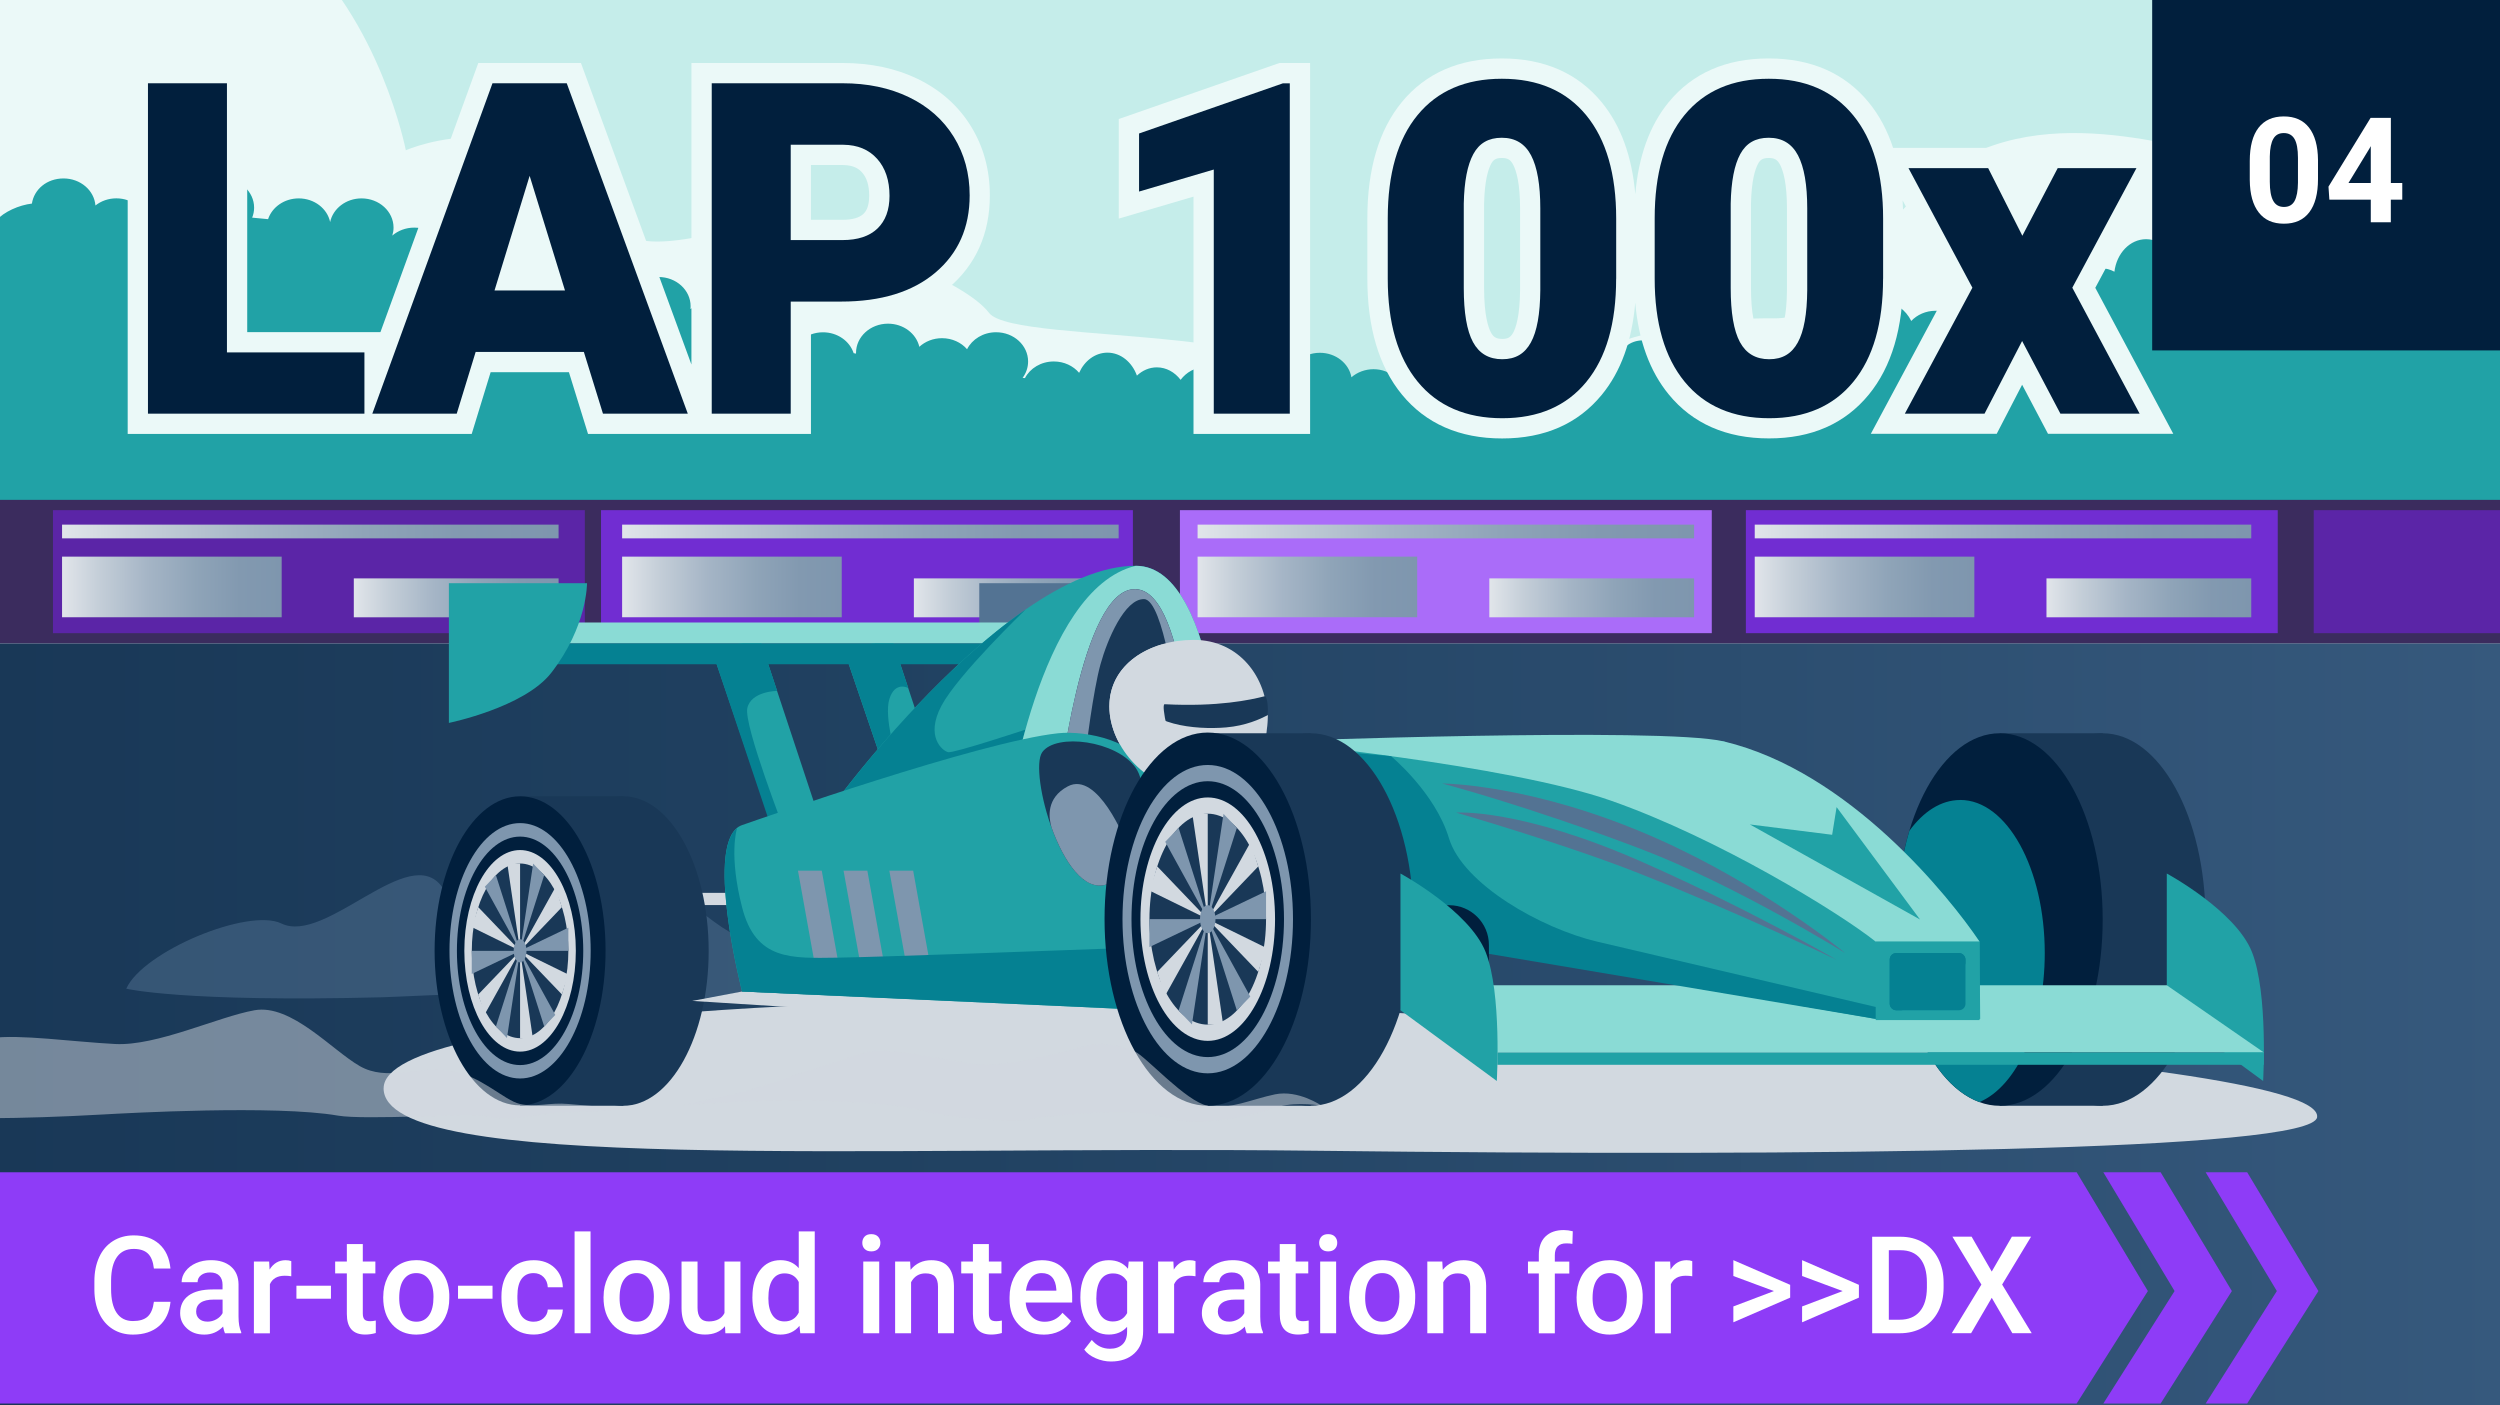
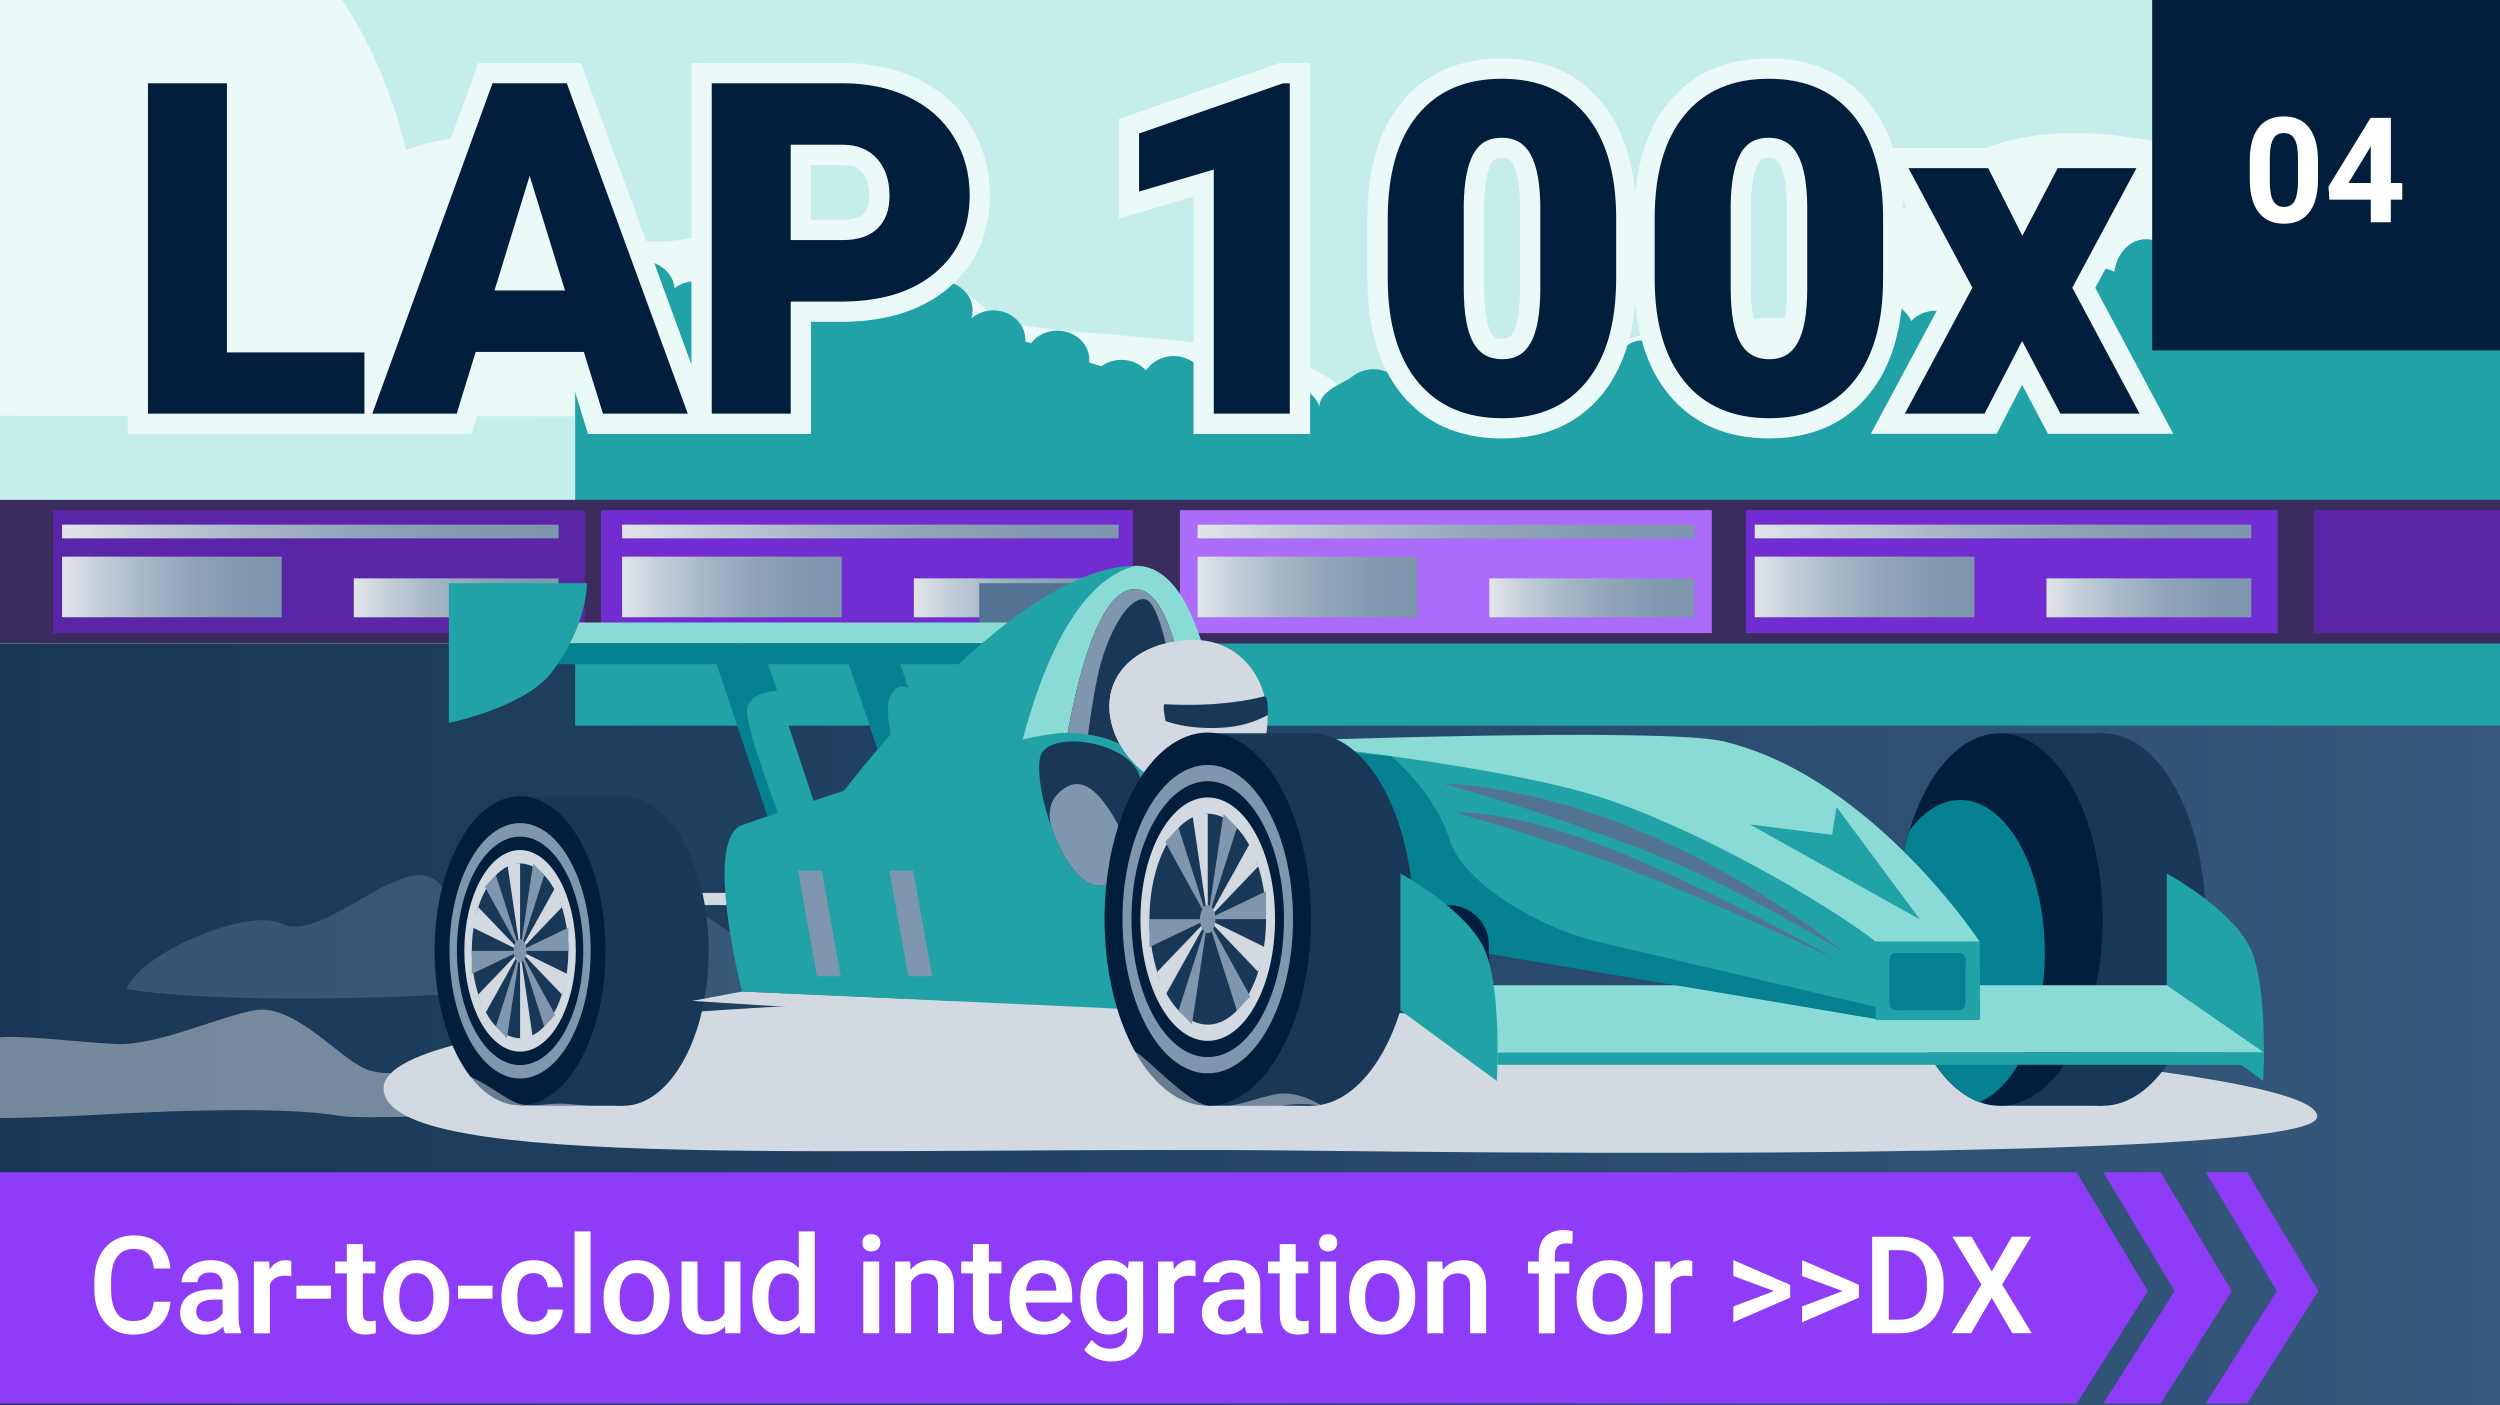
<svg xmlns="http://www.w3.org/2000/svg" xmlns:xlink="http://www.w3.org/1999/xlink" viewBox="0 0 539 303">
  <defs>
    <style>.cls-1{fill:url(#linear-gradient-8);}.cls-1,.cls-2,.cls-3,.cls-4,.cls-5,.cls-6,.cls-7,.cls-8,.cls-9,.cls-10{mix-blend-mode:soft-light;}.cls-11,.cls-3{fill:#ebf9f8;}.cls-12,.cls-13,.cls-14,.cls-15,.cls-16,.cls-17{mix-blend-mode:multiply;}.cls-12,.cls-18,.cls-19{fill:#d2d9e0;}.cls-2{fill:url(#linear-gradient-3);}.cls-13,.cls-20,.cls-21{fill:#537393;}.cls-22{fill:#fff;}.cls-23{fill:#3b2c5e;}.cls-24{fill:#134158;}.cls-4{fill:url(#linear-gradient-9);}.cls-5{fill:url(#linear-gradient-2);}.cls-6{fill:url(#linear-gradient-4);}.cls-7{fill:url(#linear-gradient-13);}.cls-18,.cls-21{opacity:.5;}.cls-25{fill:#011f3d;}.cls-8{fill:url(#linear-gradient-10);}.cls-26{isolation:isolate;}.cls-27{fill:#5b25a7;}.cls-28{fill:#21a2a6;}.cls-29{fill:#aa6cf9;}.cls-9{fill:url(#linear-gradient-12);}.cls-14{fill:url(#linear-gradient-5);}.cls-30{fill:#011f3d;}.cls-31{fill:#193857;}.cls-32{fill:#c5edea;}.cls-15,.cls-33{fill:#7e96ae;}.cls-34{fill:url(#linear-gradient);}.cls-35{fill:#8e3cf7;}.cls-10{fill:url(#linear-gradient-11);}.cls-36{fill:#058192;}.cls-37{fill:#8adbd5;}.cls-16{fill:url(#linear-gradient-6);}.cls-38{fill:#712dd2;}.cls-17{fill:url(#linear-gradient-7);}</style>
    <linearGradient id="linear-gradient" x1="-1.89" y1="236.75" x2="540.78" y2="236.75" gradientUnits="userSpaceOnUse">
      <stop offset="0" stop-color="#193857" />
      <stop offset=".39" stop-color="#214262" />
      <stop offset="1" stop-color="#36597d" />
    </linearGradient>
    <linearGradient id="linear-gradient-2" x1="378.32" y1="114.59" x2="485.37" y2="114.59" gradientUnits="userSpaceOnUse">
      <stop offset="0" stop-color="#e1e5ea" />
      <stop offset=".17" stop-color="#c4ced8" />
      <stop offset=".39" stop-color="#a5b5c6" />
      <stop offset=".61" stop-color="#8fa4b8" />
      <stop offset=".81" stop-color="#8299b0" />
      <stop offset="1" stop-color="#7e96ae" />
    </linearGradient>
    <linearGradient id="linear-gradient-3" y1="126.55" x2="425.67" y2="126.55" xlink:href="#linear-gradient-2" />
    <linearGradient id="linear-gradient-4" x1="441.22" y1="128.89" y2="128.89" xlink:href="#linear-gradient-2" />
    <linearGradient id="linear-gradient-5" x1="258.2" x2="365.26" xlink:href="#linear-gradient-2" />
    <linearGradient id="linear-gradient-6" x1="258.2" y1="126.55" x2="305.55" y2="126.55" xlink:href="#linear-gradient-2" />
    <linearGradient id="linear-gradient-7" x1="321.1" y1="128.89" x2="365.26" y2="128.89" xlink:href="#linear-gradient-2" />
    <linearGradient id="linear-gradient-8" x1="134.13" x2="241.19" xlink:href="#linear-gradient-2" />
    <linearGradient id="linear-gradient-9" x1="134.13" y1="126.55" x2="181.48" y2="126.55" xlink:href="#linear-gradient-2" />
    <linearGradient id="linear-gradient-10" x1="197.03" y1="128.89" x2="241.19" y2="128.89" xlink:href="#linear-gradient-2" />
    <linearGradient id="linear-gradient-11" x1="13.38" x2="120.44" xlink:href="#linear-gradient-2" />
    <linearGradient id="linear-gradient-12" x1="13.38" y1="126.55" x2="60.73" y2="126.55" xlink:href="#linear-gradient-2" />
    <linearGradient id="linear-gradient-13" x1="76.28" y1="128.89" x2="120.44" y2="128.89" xlink:href="#linear-gradient-2" />
  </defs>
  <g class="cls-26">
    <g id="_1920x1080_Image">
      <rect class="cls-32" x="-.81" y="-12.27" width="540.4" height="354.56" />
      <rect class="cls-24" x="-.81" y="282.09" width="540.4" height="60.2" />
      <polygon class="cls-34" points="-.81 138.73 -.81 309.45 539.59 334.76 539.59 138.73 -.81 138.73" />
      <path class="cls-3" d="M510.49,15.81c-13.8,0-24.67,16.95-32.65,16.95s-42.06-13.27-63.42,8.09c-15.56,15.56-20.1,27.96-32.06,27.79-20.77-.31-51.33,7.06-56.68,22.57h213.91V27.91c-4.02-2.94-17.52-12.11-29.1-12.11Z" />
      <path class="cls-3" d="M213.23,67.45c-5.64-7.39-30.1-15.6-39.17-19.12-9.08-3.52-35.46,9.99-41.23,0-16.55-28.68-45.33-15.93-45.33-15.93,0,0-5.49-28.13-24.55-44.67H-.81v101.92l293.1.28c-1.42-21.28-73.42-15.09-79.06-22.48Z" />
-       <path class="cls-28" d="M533.97,54.19c-2.05,0-3.89,1.06-5.15,2.73-.96-3.12-3.5-5.35-6.48-5.35s-5.53,2.24-6.49,5.38c-1.26-1.69-3.11-2.76-5.17-2.76-1.69,0-3.24.72-4.44,1.91,0-.13.02-.26.02-.39,0-4.49-3.09-8.13-6.9-8.13-2.86,0-5.31,2.05-6.36,4.97-1.71-2.74-4.62-4.39-7.45-3.92-3.21.52-5.27,3.6-5.11,7.25-1.16-1.05-2.62-1.69-4.2-1.69-3.2,0-5.88,2.56-6.66,6.03,0-.17.02-.35.02-.52,0-4.49-3.09-8.13-6.9-8.13-3.49,0-6.36,3.05-6.83,7.01-.88-.47-1.85-.75-2.88-.75-3.81,0-6.9,3.64-6.9,8.13,0,.03,0,.06,0,.1-.87-2.57-3.49-4.44-6.6-4.44-3.81,0-6.9,2.82-6.9,6.3,0,2.08,1.11,3.92,2.82,5.07-.29.09-.58.18-.87.27-1.23-1.02-2.85-1.65-4.65-1.65-2.46,0-4.61,1.18-5.83,2.95.09-.41.14-.83.14-1.26,0-3.48-3.09-6.3-6.9-6.3-2.09,0-3.97.86-5.23,2.2-1.2-2.41-3.41-4.03-5.95-4.03-3.81,0-6.9,3.64-6.9,8.13,0,.21.01.41.03.61-1.27-1.4-3.18-2.29-5.32-2.29-3.81,0-6.9,2.82-6.9,6.3,0,.24.02.47.05.7-.05,0-.09,0-.14,0-.51-3.01-3.36-5.32-6.81-5.32-3.81,0-6.9,2.82-6.9,6.3,0,.06,0,.12,0,.17-.16.02-.32.03-.49.05.5-1.13.79-2.4.79-3.76,0-4.49-3.09-8.13-6.9-8.13s-6.9,3.64-6.9,8.13c0,.02,0,.04,0,.06-1.73-1.96-4.15-3.05-6.51-2.66-1.37.22-2.53.92-3.4,1.92-1.26-1.27-3.08-2.07-5.11-2.07-3.81,0-6.9,2.82-6.9,6.3,0,1.6.66,3.06,1.74,4.17-.07.01-.15.02-.22.03-1.51.21-3.18.32-4.96.35-.26-3.26-3.24-5.83-6.87-5.83-1.56,0-3,.48-4.16,1.28,0-3.48-3.09-6.3-6.9-6.3-3.55,0-6.47,2.45-6.85,5.59-.87-.37-1.84-.58-2.87-.58-2.48,0-4.65,1.2-5.87,3-1.23-1.06-2.89-1.72-4.72-1.72s-3.52.67-4.76,1.74c-.53-2.99-3.37-5.28-6.8-5.28-3.78,0-6.85,2.78-6.9,6.22-.72-3.58-3.45-6.25-6.71-6.25-3.01,0-5.57,2.28-6.51,5.45-1.24-1.41-2.93-2.28-4.79-2.28-2.03,0-3.86,1.04-5.12,2.69-1.26-1.65-3.09-2.69-5.12-2.69-1.63,0-3.12.67-4.3,1.78-1.05-2.91-3.5-4.95-6.35-4.95-2.65,0-4.95,1.76-6.11,4.35-1.26-1.49-3.23-2.45-5.46-2.45-2.75,0-5.12,1.47-6.22,3.59-.16-.02-.33-.04-.5-.06.75-1.01,1.18-2.22,1.18-3.53,0-3.48-3.09-6.3-6.9-6.3-2.78,0-5.16,1.5-6.26,3.66-1.26-1.45-3.21-2.38-5.4-2.38-1.91,0-3.64.71-4.89,1.86-.66-2.85-3.43-4.99-6.75-4.99-3.81,0-6.9,2.82-6.9,6.3,0,.05,0,.11,0,.16-.17-.03-.34-.07-.51-.1-.85-2.6-3.48-4.5-6.61-4.5-1.81,0-3.45.64-4.68,1.68-.14-.05-.28-.1-.43-.14.69-.98,1.09-2.14,1.09-3.39,0-3.48-3.09-6.3-6.9-6.3s-6.9,2.82-6.9,6.3c0,0,0,.01,0,.02-.86-2.58-3.49-4.46-6.6-4.46-1.56,0-3,.48-4.15,1.28.02-.2.03-.41.03-.61,0-3.48-3.09-6.3-6.9-6.3-3.6,0-6.55,2.51-6.87,5.72-.01,0-.03,0-.04,0,0-.08.01-.15.01-.22,0-3.48-3.09-6.3-6.9-6.3-2.54,0-4.75,1.25-5.95,3.11-1.27-1.41-3.18-2.3-5.33-2.3-1.63,0-3.13.52-4.31,1.38-.85-.25-1.73-.52-2.63-.8.02-.19.03-.39.03-.58,0-3.48-3.09-6.3-6.9-6.3-2.36,0-4.43,1.08-5.68,2.72-.41-.14-.82-.27-1.24-.41,0-.12.02-.24.02-.37,0-3.48-3.09-6.3-6.9-6.3-1.83,0-3.5.66-4.73,1.72.17-.55.27-1.12.27-1.72,0-3.48-3.09-6.3-6.9-6.3-3.36,0-6.16,2.2-6.77,5.1-.61-2.91-3.41-5.1-6.77-5.1-3.12,0-5.75,1.89-6.61,4.48-1.13-.12-2.27-.23-3.43-.33.27-.67.42-1.39.42-2.15,0-3.48-3.09-6.3-6.9-6.3-2.94,0-5.44,1.68-6.44,4.04-1.26-1.44-3.2-2.36-5.38-2.36-2.98,0-5.51,1.73-6.48,4.14-1.21-.95-2.78-1.53-4.5-1.53s-3.3.58-4.51,1.54c-.26-3.26-3.24-5.83-6.87-5.83s-6.36,2.36-6.83,5.42c-2.71.31-6.05,1.74-7.73,3.7v91.02h540.4V57.7c-1.22-2.12-3.26-3.51-5.62-3.51ZM412.03,77.46s.03-.06.05-.09c.03.03.06.06.09.09-.04,0-.09,0-.13,0ZM446.18,69.52c.12-.4.19-.82.22-1.25.09.37.21.72.34,1.06-.19.06-.37.12-.56.19ZM469.37,61.87s-.01,0-.02,0c0-.03.01-.06.02-.09,0,.03,0,.05,0,.08Z" />
+       <path class="cls-28" d="M533.97,54.19c-2.05,0-3.89,1.06-5.15,2.73-.96-3.12-3.5-5.35-6.48-5.35s-5.53,2.24-6.49,5.38c-1.26-1.69-3.11-2.76-5.17-2.76-1.69,0-3.24.72-4.44,1.91,0-.13.02-.26.02-.39,0-4.49-3.09-8.13-6.9-8.13-2.86,0-5.31,2.05-6.36,4.97-1.71-2.74-4.62-4.39-7.45-3.92-3.21.52-5.27,3.6-5.11,7.25-1.16-1.05-2.62-1.69-4.2-1.69-3.2,0-5.88,2.56-6.66,6.03,0-.17.02-.35.02-.52,0-4.49-3.09-8.13-6.9-8.13-3.49,0-6.36,3.05-6.83,7.01-.88-.47-1.85-.75-2.88-.75-3.81,0-6.9,3.64-6.9,8.13,0,.03,0,.06,0,.1-.87-2.57-3.49-4.44-6.6-4.44-3.81,0-6.9,2.82-6.9,6.3,0,2.08,1.11,3.92,2.82,5.07-.29.09-.58.18-.87.27-1.23-1.02-2.85-1.65-4.65-1.65-2.46,0-4.61,1.18-5.83,2.95.09-.41.14-.83.14-1.26,0-3.48-3.09-6.3-6.9-6.3-2.09,0-3.97.86-5.23,2.2-1.2-2.41-3.41-4.03-5.95-4.03-3.81,0-6.9,3.64-6.9,8.13,0,.21.01.41.03.61-1.27-1.4-3.18-2.29-5.32-2.29-3.81,0-6.9,2.82-6.9,6.3,0,.24.02.47.05.7-.05,0-.09,0-.14,0-.51-3.01-3.36-5.32-6.81-5.32-3.81,0-6.9,2.82-6.9,6.3,0,.06,0,.12,0,.17-.16.02-.32.03-.49.05.5-1.13.79-2.4.79-3.76,0-4.49-3.09-8.13-6.9-8.13s-6.9,3.64-6.9,8.13c0,.02,0,.04,0,.06-1.73-1.96-4.15-3.05-6.51-2.66-1.37.22-2.53.92-3.4,1.92-1.26-1.27-3.08-2.07-5.11-2.07-3.81,0-6.9,2.82-6.9,6.3,0,1.6.66,3.06,1.74,4.17-.07.01-.15.02-.22.03-1.51.21-3.18.32-4.96.35-.26-3.26-3.24-5.83-6.87-5.83-1.56,0-3,.48-4.16,1.28,0-3.48-3.09-6.3-6.9-6.3-3.55,0-6.47,2.45-6.85,5.59-.87-.37-1.84-.58-2.87-.58-2.48,0-4.65,1.2-5.87,3-1.23-1.06-2.89-1.72-4.72-1.72s-3.52.67-4.76,1.74s-6.9,2.82-6.9,6.3c0,0,0,.01,0,.02-.86-2.58-3.49-4.46-6.6-4.46-1.56,0-3,.48-4.15,1.28.02-.2.03-.41.03-.61,0-3.48-3.09-6.3-6.9-6.3-3.6,0-6.55,2.51-6.87,5.72-.01,0-.03,0-.04,0,0-.08.01-.15.01-.22,0-3.48-3.09-6.3-6.9-6.3-2.54,0-4.75,1.25-5.95,3.11-1.27-1.41-3.18-2.3-5.33-2.3-1.63,0-3.13.52-4.31,1.38-.85-.25-1.73-.52-2.63-.8.02-.19.03-.39.03-.58,0-3.48-3.09-6.3-6.9-6.3-2.36,0-4.43,1.08-5.68,2.72-.41-.14-.82-.27-1.24-.41,0-.12.02-.24.02-.37,0-3.48-3.09-6.3-6.9-6.3-1.83,0-3.5.66-4.73,1.72.17-.55.27-1.12.27-1.72,0-3.48-3.09-6.3-6.9-6.3-3.36,0-6.16,2.2-6.77,5.1-.61-2.91-3.41-5.1-6.77-5.1-3.12,0-5.75,1.89-6.61,4.48-1.13-.12-2.27-.23-3.43-.33.27-.67.42-1.39.42-2.15,0-3.48-3.09-6.3-6.9-6.3-2.94,0-5.44,1.68-6.44,4.04-1.26-1.44-3.2-2.36-5.38-2.36-2.98,0-5.51,1.73-6.48,4.14-1.21-.95-2.78-1.53-4.5-1.53s-3.3.58-4.51,1.54c-.26-3.26-3.24-5.83-6.87-5.83s-6.36,2.36-6.83,5.42c-2.71.31-6.05,1.74-7.73,3.7v91.02h540.4V57.7c-1.22-2.12-3.26-3.51-5.62-3.51ZM412.03,77.46s.03-.06.05-.09c.03.03.06.06.09.09-.04,0-.09,0-.13,0ZM446.18,69.52c.12-.4.19-.82.22-1.25.09.37.21.72.34,1.06-.19.06-.37.12-.56.19ZM469.37,61.87s-.01,0-.02,0c0-.03.01-.06.02-.09,0,.03,0,.05,0,.08Z" />
      <rect class="cls-23" x="-.81" y="107.77" width="540.4" height="30.96" />
      <rect class="cls-38" x="376.41" y="109.99" width="114.67" height="26.52" />
      <rect class="cls-38" x="129.58" y="109.99" width="114.67" height="26.52" />
      <rect class="cls-27" x="11.42" y="109.99" width="114.67" height="26.52" />
      <rect class="cls-27" x="498.84" y="109.99" width="40.75" height="26.52" />
      <rect class="cls-29" x="254.39" y="109.99" width="114.67" height="26.52" />
      <rect class="cls-5" x="378.32" y="113.11" width="107.05" height="2.96" />
      <rect class="cls-2" x="378.32" y="120.01" width="47.35" height="13.07" />
      <rect class="cls-6" x="441.22" y="124.7" width="44.15" height="8.39" />
      <rect class="cls-14" x="258.2" y="113.11" width="107.05" height="2.96" />
      <rect class="cls-16" x="258.2" y="120.01" width="47.35" height="13.07" />
      <rect class="cls-17" x="321.1" y="124.7" width="44.15" height="8.39" />
      <rect class="cls-1" x="134.13" y="113.11" width="107.05" height="2.96" />
      <rect class="cls-4" x="134.13" y="120.01" width="47.35" height="13.07" />
      <rect class="cls-8" x="197.03" y="124.7" width="44.15" height="8.39" />
      <rect class="cls-10" x="13.38" y="113.11" width="107.05" height="2.96" />
      <rect class="cls-9" x="13.38" y="120.01" width="47.35" height="13.07" />
      <rect class="cls-7" x="76.28" y="124.7" width="44.15" height="8.39" />
      <path class="cls-12" d="M82.7,234.62c0,18.51,103.67,12.31,200.89,13.48,109.67,1.31,215.07.08,215.98-7.24,1.71-13.81-197.65-22.64-247.27-24.7-49.62-2.06-169.58,1.43-169.59,18.47Z" />
      <path class="cls-21" d="M235.76,213.43s-12.28-.96-17.71-1.47c-5.43-.51-9.39,1.04-14.06,0-4.67-1.04-11.36-8.34-20.54-9.74-9.18-1.4-18.18,3.28-26.21-1.32s-19.94-18.18-30.65-16.26c-10.7,1.91-24.24,16.55-31.26,6.63-7.03-9.94-25.11,12.48-34.65,7.84-7.08-3.45-29.81,5.96-33.46,14.05,0,0,12.14,2.96,55.22,1.85,6.71-.17,50.26-2.82,68.48.34,7.7,1.34,39.34-.69,42.79.1,8.4,1.91,16.74-.87,20.53-.87s21.5-1.14,21.5-1.14Z" />
      <rect class="cls-31" x="431.16" y="158.09" width="22.18" height="80.31" />
      <ellipse class="cls-31" cx="453.33" cy="198.25" rx="22.18" ry="40.16" />
      <ellipse class="cls-25" cx="431.16" cy="198.25" rx="22.18" ry="40.16" />
      <path class="cls-28" d="M467.16,188.32v29.49l20.77,15.25s1.11-18.91-2.41-27.81c-3.52-8.9-18.36-16.92-18.36-16.92Z" />
      <path class="cls-36" d="M422.62,172.48c-4.12,0-7.91,2.47-10.96,6.64-1.7,5.69-2.67,12.2-2.67,19.13,0,19.44,7.63,35.66,17.77,39.36,8.07-3.39,14.09-16.48,14.09-32.14,0-18.22-8.16-33-18.22-33Z" />
      <polygon class="cls-28" points="153.39 139.9 172.88 197.07 181.27 190.4 163.89 137.96 153.39 139.9" />
      <path class="cls-36" d="M167.54,148.96s-5.63.05-6.42,3.73c-.79,3.68,8.16,26.72,8.16,26.72l-1.94,2.18-13.94-41.69,10.5-1.94,3.65,11Z" />
      <polygon class="cls-28" points="181.87 139.9 201.36 197.07 209.75 190.4 192.37 137.96 181.87 139.9" />
      <path class="cls-36" d="M181.87,139.9l8.54,25.03,2.96-1.06s-2.85-9.22-1.62-13.16c1.23-3.95,4.07-2.37,4.07-2.37l-3.44-10.38-10.5,1.94Z" />
      <path class="cls-20" d="M233.19,145.07c-5.81,7.47-22.06,10.79-22.06,10.79v-30.12h29.78s.1,9.28-7.72,19.33Z" />
      <rect class="cls-37" x="96.94" y="134.21" width="134.41" height="4.5" />
      <rect class="cls-36" x="96.94" y="138.71" width="134.41" height="4.5" />
      <path class="cls-28" d="M118.84,145.07c-5.81,7.47-22.06,10.79-22.06,10.79v-30.12h29.78s.1,9.28-7.72,19.33Z" />
      <path class="cls-28" d="M172.88,184.11c-1.05-1.8,42.62-62.13,71.99-62.13,18.51,0,19.48,53.26,19.48,53.26l-3.96,15.43-87.51-6.57Z" />
-       <path class="cls-36" d="M221.07,131.45c-17.61,12.2-35.09,33.21-43.32,44.67.19,1.42.32,2.34.35,2.4.13.29,41.2-14.9,41.2-14.9l1.77-6.31s-15.46,5.12-16.65,4.86c-1.18-.26-5-3.29-1.45-10,3.55-6.71,18.09-20.7,18.1-20.71Z" />
      <path class="cls-37" d="M217.07,175.94s30.52-.29,47.17-.24l.12-.45s-.97-53.26-19.48-53.26c-21.13,5.03-27.8,53.96-27.8,53.96Z" />
      <path class="cls-31" d="M257.39,171.67h-29.25s4.82-45.16,16.73-44.65c11.58.49,12.52,44.65,12.52,44.65Z" />
      <path class="cls-15" d="M244.87,127.02c-8.22-.35-13.06,21.05-15.28,34.35l4.52.47s1.56-12.87,3.16-18.63c1.45-5.25,5.21-14.17,9.41-14.04,4.2.13,7.08,23.17,7.08,23.17,0,0,.4-.13,2.01-.73-1.6-11.74-4.75-24.32-10.9-24.58Z" />
      <path class="cls-37" d="M301.94,212.43h165.23l20.92,14.48h-170.87l-15.28-14.48Z" />
      <rect class="cls-19" x="147.11" y="192.5" width="25.77" height="2.63" />
      <ellipse class="cls-31" cx="134.36" cy="205.04" rx="18.43" ry="33.37" />
      <path class="cls-19" d="M273.25,154.98c0,8.96-6.13,15.44-15.86,15.44s-18.21-9.17-18.21-18.13,8.47-14.33,18.21-14.33,15.86,8.06,15.86,17.02Z" />
      <rect class="cls-31" x="112.13" y="171.67" width="22.24" height="66.73" />
      <polygon class="cls-19" points="149.23 215.8 244.87 221.84 244.87 217.46 159.99 213.77 149.23 215.8" />
      <path class="cls-28" d="M159.99,213.77s-8.48-32.94,0-35.88c3.36-1.16,51.22-17.99,68.14-19.8,6.21-.66,17.22,1.8,18.94,8.04,2.43,8.85-2.2,27.69-2.2,27.69l-3.96,23.64-80.92-3.69Z" />
      <path class="cls-31" d="M244.87,165.56c-4.16-5.89-17.16-7.58-20.16-3.39-3,4.2,4.45,31.64,13.89,28.51,5.11-1.7,10.45-19.18,6.26-25.12Z" />
      <path class="cls-28" d="M273.25,159.85h98.41s35.41,13.89,55.13,43.17l.14,16.66h-22.53l-121.83-21.42-9.32-38.4Z" />
      <path class="cls-37" d="M273.25,159.85s51.74,4.95,74.04,12.76c23.18,8.12,49.32,24.2,57.11,30.41h22.39c-6.41-9.53-28.02-36.7-55.13-43.17-13.33-3.18-98.41,0-98.41,0Z" />
      <rect class="cls-28" x="404.4" y="203.02" width="22.39" height="16.91" />
      <polygon class="cls-15" points="181.27 210.48 176.14 210.48 172.04 187.72 177.17 187.72 181.27 210.48" />
-       <polygon class="cls-15" points="191.1 210.48 185.97 210.48 181.87 187.72 187 187.72 191.1 210.48" />
      <polygon class="cls-15" points="200.98 210.48 195.84 210.48 191.74 187.72 196.88 187.72 200.98 210.48" />
      <ellipse class="cls-25" cx="112.13" cy="205" rx="18.43" ry="33.32" />
      <path class="cls-33" d="M112.13,232.52c-8.39,0-15.22-12.35-15.22-27.53s6.83-27.53,15.22-27.53,15.22,12.35,15.22,27.53-6.83,27.53-15.22,27.53Z" />
      <path class="cls-25" d="M112.13,229.63c-7.51,0-13.62-11.05-13.62-24.63s6.11-24.63,13.62-24.63,13.62,11.05,13.62,24.63-6.11,24.63-13.62,24.63Z" />
      <path class="cls-19" d="M112.13,226.73c-6.63,0-12.02-9.75-12.02-21.73s5.39-21.73,12.02-21.73,12.02,9.75,12.02,21.73-5.39,21.73-12.02,21.73Z" />
      <path class="cls-31" d="M112.13,223.83c-5.74,0-10.41-8.45-10.41-18.83s4.67-18.83,10.41-18.83,10.41,8.45,10.41,18.83-4.67,18.83-10.41,18.83Z" />
      <polygon class="cls-19" points="112.13 205 112.13 186.16 109.37 186.16 112.13 205" />
      <polygon class="cls-19" points="112.13 205 112.13 223.83 114.88 223.83 112.13 205" />
      <polygon class="cls-33" points="112.13 205 106.92 188.68 104.53 191.18 112.13 205" />
      <polygon class="cls-33" points="112.13 205 117.33 221.31 119.72 218.82 112.13 205" />
      <polygon class="cls-19" points="112.13 205 103.11 195.58 101.73 199.89 112.13 205" />
      <polygon class="cls-19" points="112.13 205 121.15 214.41 122.52 210.1 112.13 205" />
      <polygon class="cls-33" points="112.13 205 101.71 205 101.71 209.98 112.13 205" />
      <polygon class="cls-33" points="112.13 205 122.54 205 122.54 200.01 112.13 205" />
      <polygon class="cls-19" points="112.13 205 103.11 214.41 104.48 218.73 112.13 205" />
      <polygon class="cls-19" points="112.13 205 121.15 195.58 119.77 191.26 112.13 205" />
      <polygon class="cls-33" points="112.13 205 106.92 221.31 109.3 223.8 112.13 205" />
      <polygon class="cls-33" points="112.13 205 117.33 188.68 114.95 186.19 112.13 205" />
      <path class="cls-33" d="M113.51,205c0,1.38-.62,2.5-1.38,2.5s-1.38-1.12-1.38-2.5.62-2.5,1.38-2.5,1.38,1.12,1.38,2.5Z" />
-       <path class="cls-36" d="M240.91,217.46l2.19-13.09c-13.92.51-54.46,2-62.56,2.1-9.81.12-17.59.72-20.55-10.87-2.86-11.18-1.19-16.7-1.07-17.08-6.62,5.35,1.07,35.26,1.07,35.26l80.92,3.69Z" />
      <path class="cls-15" d="M242.76,181.59c-.1-.32-6.09-15.48-12.54-12.05-4.7,2.49-4.15,6.76-3.5,8.9,2.65,7.3,6.99,13.87,11.88,12.24,1.67-.56,3.37-2.81,4.75-5.78-.31-1.81-.56-3.2-.59-3.31Z" />
      <path class="cls-36" d="M299.89,163.02s9.52,7.83,12.51,17.71c2.99,9.87,19.84,19.43,31.96,22.29,12.11,2.86,60.04,14.08,60.04,14.08v2.58l-104.5-17.58-13.72-40.25,13.72,1.18Z" />
      <rect class="cls-36" x="407.42" y="205.47" width="16.34" height="12.34" rx="1.4" ry="1.4" />
      <path class="cls-36" d="M422.36,205.47h-13.53c-.78,0-1.41.63-1.41,1.41v9.53c0,.78.63,1.41,1.41,1.41h1.32c-.5-.16-.86-.62-.86-1.17v-8.44c0-.69.56-1.24,1.25-1.24h11.98c.69,0,1.24.56,1.24,1.24v-1.33c0-.78-.63-1.41-1.41-1.41Z" />
      <rect class="cls-28" x="322.83" y="226.91" width="165.25" height="2.66" />
      <path class="cls-25" d="M291.52,195.16h20.91c4.73,0,8.58,3.84,8.58,8.58v4.28h-29.49v-12.86h0Z" />
      <polygon class="cls-28" points="377.27 177.75 413.96 198.25 395.97 174.01 395.01 179.98 377.27 177.75" />
      <path class="cls-13" d="M310.92,168.92s19.48,0,46.16,11.8c23.39,10.35,40.72,24.75,40.72,24.75,0,0-23.7-14.72-44.23-22.51-24.72-9.38-42.65-14.04-42.65-14.04Z" />
      <path class="cls-13" d="M313.95,175.2s13.66-1.06,40.34,10.74c23.39,10.35,41.67,20.99,41.67,20.99,0,0-21.11-10.14-42.52-18.61-16.2-6.41-39.49-13.12-39.49-13.12Z" />
      <path class="cls-31" d="M251.11,151.83c-.92-.05,1.23,8.89,2.15,10.01.92,1.12,16.15,2.73,18.21.81,2.06-1.93,2.43-12.85,1.15-12.53-2.98.76-10.02,2.31-21.51,1.71Z" />
      <path class="cls-12" d="M271.46,162.65s0,0,.01,0c1.19-1.12,1.82-5.26,1.89-8.48-1.7.88-4.76,2.29-9.01,2.66-6.68.58-17.41-.58-18.47-6.71-1.05-6.04,4.45-11.03,4.98-11.28-6.7,1.85-11.68,6.59-11.68,13.46,0,8.96,8.47,18.13,18.21,18.13,6.64,0,11.59-3.02,14.08-7.77Z" />
      <rect class="cls-31" x="260.39" y="158.09" width="22.18" height="80.31" />
      <ellipse class="cls-31" cx="282.56" cy="198.25" rx="22.18" ry="40.16" />
      <ellipse class="cls-25" cx="260.39" cy="198.17" rx="22.25" ry="40.23" />
      <path class="cls-33" d="M260.39,231.41c-10.13,0-18.38-14.91-18.38-33.24s8.24-33.24,18.38-33.24,18.38,14.91,18.38,33.24-8.24,33.24-18.38,33.24Z" />
      <path class="cls-25" d="M260.39,227.91c-9.07,0-16.44-13.34-16.44-29.74s7.38-29.74,16.44-29.74,16.44,13.34,16.44,29.74-7.38,29.74-16.44,29.74Z" />
      <path class="cls-19" d="M260.39,224.41c-8,0-14.51-11.77-14.51-26.24s6.51-26.24,14.51-26.24,14.51,11.77,14.51,26.24-6.51,26.24-14.51,26.24Z" />
      <path class="cls-31" d="M260.39,220.91c-6.93,0-12.57-10.2-12.57-22.74s5.64-22.74,12.57-22.74,12.57,10.2,12.57,22.74-5.64,22.74-12.57,22.74Z" />
      <polygon class="cls-19" points="260.39 198.17 260.39 175.43 257.06 175.43 260.39 198.17" />
-       <polygon class="cls-19" points="260.39 198.17 260.39 220.91 263.71 220.91 260.39 198.17" />
      <polygon class="cls-33" points="260.39 198.17 254.1 178.48 251.22 181.49 260.39 198.17" />
      <polygon class="cls-33" points="260.39 198.17 266.67 217.87 269.56 214.86 260.39 198.17" />
-       <polygon class="cls-19" points="260.39 198.17 249.5 186.8 247.83 192.01 260.39 198.17" />
      <polygon class="cls-19" points="260.39 198.17 271.28 209.54 272.94 204.33 260.39 198.17" />
      <polygon class="cls-33" points="260.39 198.17 247.81 198.17 247.81 204.19 260.39 198.17" />
      <polygon class="cls-33" points="260.39 198.17 272.96 198.17 272.96 192.16 260.39 198.17" />
      <polygon class="cls-19" points="260.39 198.17 249.5 209.54 251.16 214.75 260.39 198.17" />
      <polygon class="cls-19" points="260.39 198.17 271.28 186.8 269.61 181.59 260.39 198.17" />
      <polygon class="cls-33" points="260.39 198.17 254.1 217.87 256.98 220.87 260.39 198.17" />
      <polygon class="cls-33" points="260.39 198.17 266.67 178.48 263.79 175.47 260.39 198.17" />
      <path class="cls-33" d="M262.06,198.17c0,1.67-.75,3.02-1.67,3.02s-1.67-1.35-1.67-3.02.75-3.02,1.67-3.02,1.67,1.35,1.67,3.02Z" />
      <path class="cls-28" d="M301.94,188.32v29.49l20.77,15.25s1.11-18.91-2.41-27.81c-3.52-8.9-18.36-16.92-18.36-16.92Z" />
      <path class="cls-18" d="M284.98,238.41s-5.05-3.5-10.08-2.47c-5.03,1.04-9.81,3.38-14.51,2.47-4.7-.91-13.3-10.59-15.67-11.68-2.37-1.09-6.69-2.44-11.28-1.09-4.59,1.35-14.84,3.82-20.51,3.93-5.67.11-20.77-4.36-26.44-2.66s-22.24,7.36-25.16,8.17c-2.91.81-14.22,3.23-14.22,3.23,0,0,34.76-3.23,53.87,1.62,2.11.54,16.27,2.43,21.4,1.35,5.13-1.08,22.52-2.29,27.12-.81,10.89,3.51,22.83-.93,26.31-1.89,3.91-1.08,9.17-.19,9.17-.19Z" />
      <path class="cls-18" d="M135.62,239.11s-9.08-.71-13.1-1.09c-4.02-.38-6.95.77-10.4,0-3.45-.77-8.4-6.17-15.19-7.2-6.79-1.04-13.45,2.43-19.38-.98-5.94-3.4-14.75-13.44-22.67-12.03-7.92,1.42-21.05,7.74-30.04,7.28-9-.46-20.8-2.16-26.73-1.26v17.26c6.74-.05,14.82-.28,24.12-.81,4.96-.28,37.18-2.09,50.65.25,5.7.99,29.1-.51,31.65.07,6.21,1.42,12.38-.64,15.19-.64s15.9-.84,15.9-.84Z" />
      <polygon class="cls-35" points="447.73 302.6 -1.89 302.6 -1.89 252.74 447.73 252.74 463.08 278.35 447.73 302.6" />
      <polygon class="cls-35" points="465.83 252.74 453.48 252.74 468.84 278.35 453.48 302.6 465.83 302.6 481.19 278.35 465.83 252.74" />
      <polygon class="cls-35" points="484.49 252.74 475.54 252.74 490.89 278.35 475.54 302.6 484.49 302.6 499.85 278.35 484.49 252.74" />
      <path class="cls-22" d="M36.76,280.67c-.21,2.22-1.02,3.95-2.44,5.2-1.42,1.24-3.3,1.87-5.66,1.87-1.64,0-3.09-.39-4.35-1.18-1.25-.79-2.22-1.9-2.9-3.35-.68-1.45-1.04-3.13-1.06-5.05v-1.94c0-1.96.35-3.69,1.04-5.19s1.68-2.65,2.97-3.46,2.78-1.22,4.47-1.22c2.28,0,4.11.62,5.5,1.87,1.39,1.24,2.2,3,2.42,5.28h-3.57c-.17-1.5-.6-2.58-1.3-3.24s-1.71-.99-3.06-.99c-1.56,0-2.76.57-3.59,1.72s-1.26,2.84-1.28,5.06v1.85c0,2.25.4,3.97,1.2,5.15.8,1.18,1.97,1.77,3.51,1.77,1.41,0,2.47-.32,3.17-.96.71-.64,1.16-1.7,1.35-3.19h3.57Z" />
      <path class="cls-22" d="M48.5,287.45c-.15-.3-.28-.78-.4-1.44-1.1,1.15-2.44,1.73-4.03,1.73s-2.8-.44-3.77-1.33c-.97-.89-1.46-1.98-1.46-3.29,0-1.65.61-2.91,1.82-3.8,1.21-.88,2.95-1.32,5.21-1.32h2.11v-1.02c0-.8-.22-1.44-.67-1.92-.44-.48-1.12-.72-2.03-.72-.79,0-1.43.2-1.93.59s-.75.9-.75,1.51h-3.44c0-.85.28-1.64.84-2.38.56-.74,1.32-1.32,2.28-1.74.96-.42,2.03-.63,3.21-.63,1.8,0,3.23.45,4.3,1.37s1.62,2.19,1.64,3.84v6.98c0,1.39.19,2.5.58,3.33v.24h-3.52ZM44.72,284.95c.68,0,1.32-.17,1.92-.5s1.05-.78,1.35-1.34v-2.92h-1.86c-1.28,0-2.24.22-2.88.67s-.96,1.08-.96,1.9c0,.67.22,1.2.66,1.59.44.4,1.03.59,1.76.59Z" />
      <path class="cls-22" d="M62.78,275.16c-.45-.08-.92-.11-1.4-.11-1.58,0-2.64.61-3.19,1.83v10.58h-3.45v-15.47h3.29l.09,1.73c.83-1.34,1.98-2.02,3.46-2.02.49,0,.9.07,1.22.2v3.26Z" />
      <path class="cls-22" d="M71.35,280h-7.44v-2.8h7.44v2.8Z" />
      <path class="cls-22" d="M78.22,268.22v3.76h2.71v2.57h-2.71v8.63c0,.59.12,1.02.35,1.28.23.26.64.39,1.24.39.4,0,.8-.05,1.21-.14v2.69c-.79.22-1.54.33-2.27.33-2.65,0-3.97-1.47-3.97-4.42v-8.76h-2.52v-2.57h2.52v-3.76h3.45Z" />
      <path class="cls-22" d="M82.63,279.57c0-1.51.3-2.88.89-4.1.6-1.22,1.43-2.15,2.51-2.8s2.32-.98,3.71-.98c2.07,0,3.75.67,5.04,2.02,1.29,1.34,1.99,3.13,2.09,5.35v.81c.01,1.53-.28,2.89-.86,4.09-.58,1.2-1.41,2.13-2.49,2.79s-2.33.99-3.75.99c-2.16,0-3.9-.73-5.2-2.18-1.3-1.45-1.95-3.39-1.95-5.81v-.17ZM86.07,279.87c0,1.59.33,2.84.98,3.74.65.9,1.56,1.35,2.72,1.35s2.07-.46,2.72-1.37c.65-.92.97-2.25.97-4.02,0-1.56-.33-2.8-1-3.72-.67-.92-1.57-1.37-2.72-1.37s-2.02.45-2.68,1.35c-.66.9-.99,2.25-.99,4.04Z" />
      <path class="cls-22" d="M106.19,280h-7.44v-2.8h7.44v2.8Z" />
      <path class="cls-22" d="M115.05,284.96c.86,0,1.57-.25,2.14-.76.57-.5.87-1.13.91-1.87h3.25c-.04.96-.34,1.86-.89,2.69-.56.83-1.31,1.49-2.27,1.98s-1.99.73-3.09.73c-2.15,0-3.85-.7-5.1-2.1-1.26-1.4-1.89-3.34-1.89-5.8v-.36c0-2.35.62-4.24,1.87-5.65,1.25-1.42,2.95-2.12,5.1-2.12,1.82,0,3.31.54,4.46,1.61,1.15,1.07,1.75,2.48,1.81,4.22h-3.25c-.04-.89-.34-1.61-.9-2.19-.56-.57-1.28-.86-2.15-.86-1.12,0-1.98.41-2.58,1.22-.61.81-.91,2.05-.92,3.71v.56c0,1.68.3,2.93.9,3.75.6.82,1.47,1.24,2.6,1.24Z" />
      <path class="cls-22" d="M127.32,287.45h-3.44v-21.96h3.44v21.96Z" />
      <path class="cls-22" d="M130.13,279.57c0-1.51.3-2.88.89-4.1.6-1.22,1.43-2.15,2.51-2.8s2.32-.98,3.71-.98c2.07,0,3.75.67,5.04,2.02,1.29,1.34,1.99,3.13,2.09,5.35v.81c.01,1.53-.28,2.89-.86,4.09-.58,1.2-1.41,2.13-2.49,2.79s-2.33.99-3.75.99c-2.16,0-3.9-.73-5.2-2.18-1.3-1.45-1.95-3.39-1.95-5.81v-.17ZM133.58,279.87c0,1.59.33,2.84.98,3.74.65.9,1.56,1.35,2.72,1.35s2.07-.46,2.72-1.37c.65-.92.97-2.25.97-4.02,0-1.56-.33-2.8-1-3.72-.67-.92-1.57-1.37-2.72-1.37s-2.02.45-2.68,1.35c-.66.9-.99,2.25-.99,4.04Z" />
      <path class="cls-22" d="M156.31,285.93c-1.01,1.2-2.45,1.8-4.31,1.8-1.66,0-2.92-.49-3.78-1.47-.86-.98-1.28-2.4-1.28-4.26v-10.02h3.45v9.98c0,1.96.81,2.94,2.42,2.94s2.8-.6,3.39-1.81v-11.11h3.44v15.47h-3.25l-.08-1.52Z" />
      <path class="cls-22" d="M162.22,279.6c0-2.38.55-4.3,1.64-5.74s2.57-2.17,4.41-2.17c1.63,0,2.94.57,3.94,1.72v-7.92h3.45v21.96h-3.12l-.17-1.6c-1.03,1.26-2.41,1.89-4.13,1.89s-3.25-.73-4.36-2.19c-1.11-1.46-1.67-3.44-1.67-5.95ZM165.66,279.9c0,1.57.3,2.8.9,3.68s1.45,1.32,2.56,1.32c1.41,0,2.44-.63,3.09-1.9v-6.6c-.63-1.24-1.65-1.86-3.06-1.86-1.12,0-1.98.45-2.58,1.34-.6.89-.91,2.23-.91,4.02Z" />
      <path class="cls-22" d="M185.91,267.95c0-.54.17-.98.5-1.34s.81-.53,1.44-.53,1.11.18,1.45.53c.34.36.51.8.51,1.34s-.17.97-.51,1.32c-.34.35-.82.53-1.45.53s-1.1-.18-1.44-.53c-.34-.35-.5-.79-.5-1.32ZM189.56,287.45h-3.44v-15.47h3.44v15.47Z" />
      <path class="cls-22" d="M196.22,271.98l.1,1.79c1.13-1.38,2.62-2.07,4.47-2.07,3.19,0,4.82,1.84,4.88,5.53v10.22h-3.44v-10.02c0-.98-.21-1.71-.63-2.18-.42-.47-1.11-.71-2.06-.71-1.39,0-2.42.63-3.11,1.9v11.01h-3.44v-15.47h3.25Z" />
      <path class="cls-22" d="M213.2,268.22v3.76h2.71v2.57h-2.71v8.63c0,.59.12,1.02.35,1.28.23.26.64.39,1.24.39.4,0,.8-.05,1.21-.14v2.69c-.79.22-1.54.33-2.27.33-2.65,0-3.97-1.47-3.97-4.42v-8.76h-2.52v-2.57h2.52v-3.76h3.45Z" />
      <path class="cls-22" d="M225,287.74c-2.18,0-3.95-.69-5.31-2.08s-2.03-3.23-2.03-5.54v-.43c0-1.54.3-2.92.89-4.14.59-1.21,1.42-2.16,2.49-2.84,1.07-.68,2.26-1.01,3.57-1.01,2.09,0,3.7.67,4.84,2.02,1.14,1.34,1.71,3.24,1.71,5.7v1.4h-10.02c.1,1.28.53,2.29,1.27,3.03.74.74,1.68,1.12,2.8,1.12,1.58,0,2.86-.64,3.86-1.93l1.86,1.79c-.61.93-1.43,1.64-2.46,2.15s-2.18.77-3.45.77ZM224.59,274.48c-.95,0-1.71.33-2.29,1-.58.67-.95,1.6-1.11,2.79h6.56v-.26c-.08-1.16-.38-2.04-.92-2.64-.54-.6-1.29-.89-2.24-.89Z" />
      <path class="cls-22" d="M232.93,279.6c0-2.4.56-4.32,1.68-5.75,1.12-1.43,2.61-2.15,4.46-2.15,1.75,0,3.12.61,4.12,1.84l.16-1.56h3.11v15c0,2.03-.63,3.63-1.88,4.8-1.25,1.17-2.94,1.76-5.07,1.76-1.12,0-2.22-.24-3.3-.71s-1.89-1.09-2.45-1.85l1.63-2.09c1.06,1.27,2.36,1.9,3.91,1.9,1.14,0,2.05-.31,2.71-.94.66-.62.99-1.54.99-2.75v-1.04c-.99,1.12-2.32,1.67-3.97,1.67-1.8,0-3.26-.72-4.4-2.16s-1.71-3.43-1.71-5.98ZM236.36,279.9c0,1.55.31,2.78.94,3.67.63.89,1.5,1.34,2.62,1.34,1.39,0,2.42-.6,3.09-1.8v-6.8c-.65-1.17-1.67-1.76-3.06-1.76-1.13,0-2.02.45-2.64,1.36s-.94,2.24-.94,4Z" />
      <path class="cls-22" d="M257.73,275.16c-.45-.08-.92-.11-1.4-.11-1.58,0-2.64.61-3.19,1.83v10.58h-3.45v-15.47h3.29l.09,1.73c.83-1.34,1.98-2.02,3.46-2.02.49,0,.9.07,1.22.2v3.26Z" />
      <path class="cls-22" d="M268.78,287.45c-.15-.3-.28-.78-.4-1.44-1.1,1.15-2.44,1.73-4.03,1.73s-2.8-.44-3.77-1.33c-.97-.89-1.46-1.98-1.46-3.29,0-1.65.61-2.91,1.82-3.8,1.21-.88,2.95-1.32,5.21-1.32h2.11v-1.02c0-.8-.22-1.44-.67-1.92-.44-.48-1.12-.72-2.03-.72-.79,0-1.43.2-1.93.59s-.75.9-.75,1.51h-3.44c0-.85.28-1.64.84-2.38.56-.74,1.32-1.32,2.28-1.74.96-.42,2.03-.63,3.21-.63,1.8,0,3.23.45,4.3,1.37s1.62,2.19,1.64,3.84v6.98c0,1.39.19,2.5.58,3.33v.24h-3.52ZM265,284.95c.68,0,1.32-.17,1.92-.5s1.05-.78,1.35-1.34v-2.92h-1.86c-1.28,0-2.24.22-2.88.67s-.96,1.08-.96,1.9c0,.67.22,1.2.66,1.59.44.4,1.03.59,1.76.59Z" />
      <path class="cls-22" d="M279.35,268.22v3.76h2.71v2.57h-2.71v8.63c0,.59.12,1.02.35,1.28.23.26.64.39,1.24.39.4,0,.8-.05,1.21-.14v2.69c-.79.22-1.54.33-2.27.33-2.65,0-3.97-1.47-3.97-4.42v-8.76h-2.52v-2.57h2.52v-3.76h3.45Z" />
      <path class="cls-22" d="M284.41,267.95c0-.54.17-.98.5-1.34s.81-.53,1.44-.53,1.11.18,1.45.53c.34.36.51.8.51,1.34s-.17.97-.51,1.32c-.34.35-.82.53-1.45.53s-1.1-.18-1.44-.53c-.34-.35-.5-.79-.5-1.32ZM288.07,287.45h-3.44v-15.47h3.44v15.47Z" />
      <path class="cls-22" d="M290.88,279.57c0-1.51.3-2.88.89-4.1.6-1.22,1.43-2.15,2.51-2.8s2.32-.98,3.71-.98c2.07,0,3.75.67,5.04,2.02,1.29,1.34,1.99,3.13,2.09,5.35v.81c.01,1.53-.28,2.89-.86,4.09-.58,1.2-1.41,2.13-2.49,2.79s-2.33.99-3.75.99c-2.16,0-3.9-.73-5.2-2.18-1.3-1.45-1.95-3.39-1.95-5.81v-.17ZM294.33,279.87c0,1.59.33,2.84.98,3.74.65.9,1.56,1.35,2.72,1.35s2.07-.46,2.72-1.37c.65-.92.97-2.25.97-4.02,0-1.56-.33-2.8-1-3.72-.67-.92-1.57-1.37-2.72-1.37s-2.02.45-2.68,1.35c-.66.9-.99,2.25-.99,4.04Z" />
      <path class="cls-22" d="M310.96,271.98l.1,1.79c1.13-1.38,2.62-2.07,4.47-2.07,3.19,0,4.82,1.84,4.88,5.53v10.22h-3.44v-10.02c0-.98-.21-1.71-.63-2.18-.42-.47-1.11-.71-2.06-.71-1.39,0-2.42.63-3.11,1.9v11.01h-3.44v-15.47h3.25Z" />
      <path class="cls-22" d="M331.77,287.45v-12.89h-2.34v-2.57h2.34v-1.42c0-1.72.47-3.04,1.42-3.97.94-.93,2.27-1.4,3.97-1.4.6,0,1.25.09,1.93.26l-.08,2.72c-.38-.08-.82-.11-1.32-.11-1.64,0-2.47.85-2.47,2.56v1.37h3.12v2.57h-3.12v12.89h-3.44Z" />
      <path class="cls-22" d="M339.92,279.57c0-1.51.3-2.88.89-4.1.6-1.22,1.43-2.15,2.51-2.8s2.32-.98,3.71-.98c2.07,0,3.75.67,5.04,2.02,1.29,1.34,1.99,3.13,2.09,5.35v.81c.01,1.53-.28,2.89-.86,4.09-.58,1.2-1.41,2.13-2.49,2.79s-2.33.99-3.75.99c-2.16,0-3.9-.73-5.2-2.18-1.3-1.45-1.95-3.39-1.95-5.81v-.17ZM343.36,279.87c0,1.59.33,2.84.98,3.74.65.9,1.56,1.35,2.72,1.35s2.07-.46,2.72-1.37c.65-.92.97-2.25.97-4.02,0-1.56-.33-2.8-1-3.72-.67-.92-1.57-1.37-2.72-1.37s-2.02.45-2.68,1.35c-.66.9-.99,2.25-.99,4.04Z" />
      <path class="cls-22" d="M364.83,275.16c-.45-.08-.92-.11-1.4-.11-1.58,0-2.64.61-3.19,1.83v10.58h-3.45v-15.47h3.29l.09,1.73c.83-1.34,1.98-2.02,3.46-2.02.49,0,.9.07,1.22.2v3.26Z" />
      <path class="cls-22" d="M382.47,278.36l-8.76-3.25v-3.42l12.25,5.32v2.76l-12.25,5.32v-3.42l8.76-3.32Z" />
      <path class="cls-22" d="M397.29,278.36l-8.76-3.25v-3.42l12.25,5.32v2.76l-12.25,5.32v-3.42l8.76-3.32Z" />
      <path class="cls-22" d="M403.64,287.45v-20.81h6.1c1.82,0,3.44.41,4.86,1.23,1.41.82,2.51,1.98,3.28,3.49.77,1.51,1.16,3.23,1.16,5.17v1.04c0,1.97-.39,3.71-1.17,5.2-.78,1.5-1.89,2.65-3.33,3.46-1.44.81-3.09,1.22-4.95,1.22h-5.94ZM407.23,269.55v14.98h2.34c1.88,0,3.32-.59,4.33-1.78,1.01-1.18,1.52-2.88,1.54-5.1v-1.16c0-2.25-.49-3.97-1.46-5.16-.97-1.19-2.39-1.78-4.24-1.78h-2.51Z" />
      <path class="cls-22" d="M429.42,274.15l4.34-7.52h4.14l-6.24,10.32,6.38,10.49h-4.18l-4.44-7.63-4.45,7.63h-4.17l6.39-10.49-6.25-10.32h4.14l4.34,7.52Z" />
      <path class="cls-11" d="M197.87,17.02c-4.73-2.29-10.2-3.44-16.24-3.44h-32.56v65.01L125.25,13.58h-22.13l-21.1,58.03h-28.72V13.58h-25.77v79.98h74.17l4.08-13.31h16.88l4.12,13.31h48.06v-24.17h6.5c9.62,0,17.4-2.45,23.12-7.27,5.94-5.01,8.95-11.74,8.95-20,0-5.5-1.37-10.5-4.07-14.89-2.72-4.41-6.58-7.84-11.48-10.21ZM115.89,58.25h-3.35l1.67-5.46,1.68,5.46ZM181.63,47.39h-6.79v-11.81h6.93c2.4.03,3.47.91,4.07,1.58,1.05,1.17,1.56,2.83,1.56,5.06,0,2.69-.94,3.6-1.25,3.89-.88.85-2.4,1.28-4.52,1.28Z" />
      <polygon class="cls-11" points="241.21 25.66 241.21 47.13 257.32 42.39 257.32 93.56 282.46 93.56 282.46 13.58 275.85 13.58 241.21 25.66" />
      <path class="cls-11" d="M451.75,62.04l16.17-30.16h-26.94l-4.91,9.39-4.75-9.39h-23.17c-1.23-3.75-2.98-7.03-5.25-9.8-5.15-6.29-12.41-9.48-21.58-9.48s-16.41,3.17-21.55,9.43c-4.09,4.98-6.5,11.64-7.2,19.84-.71-8.15-3.13-14.79-7.22-19.79-5.15-6.29-12.41-9.48-21.58-9.48s-16.41,3.17-21.55,9.43c-4.92,6-7.42,14.42-7.42,25.03v13.01c0,10.55,2.5,18.96,7.44,24.98,5.15,6.29,12.43,9.48,21.62,9.48s16.36-3.17,21.5-9.43c4.09-4.98,6.5-11.64,7.2-19.83.71,8.14,3.12,14.77,7.22,19.77,5.15,6.29,12.43,9.48,21.62,9.48s16.36-3.17,21.5-9.43c4.93-6,7.42-14.42,7.42-25.04v-12.97c0-1.33-.04-2.63-.12-3.89l10.05,18.81-16.9,31.53h27.14l5.48-10.58,5.58,10.58h27.01l-16.84-31.52ZM379.04,35.3c.44-.8.93-1.24,2.3-1.24,1.25,0,1.87.37,2.44,1.45.68,1.3,1.49,3.99,1.49,9.44v17.59c-.04,5.71-.95,8.21-1.49,9.19-.56,1-1.14,1.34-2.34,1.34-1.44,0-1.97-.49-2.46-1.4-.55-1.02-1.47-3.61-1.47-9.59v-18.11c.1-5.03.89-7.49,1.53-8.67ZM321.5,35.3c.44-.8.93-1.24,2.3-1.24,1.25,0,1.87.37,2.44,1.45.68,1.3,1.49,3.99,1.49,9.44v17.59c-.04,5.71-.95,8.21-1.49,9.19-.56,1-1.14,1.34-2.34,1.34-1.44,0-1.97-.49-2.46-1.4-.55-1.02-1.47-3.61-1.47-9.59v-18.11c.1-5.03.89-7.49,1.53-8.67Z" />
      <path class="cls-25" d="M48.93,75.98h29.64v13.21H31.9V17.95h17.03v58.03Z" />
      <path class="cls-25" d="M125.89,75.88h-23.34l-4.08,13.31h-18.2l25.91-71.24h16.01l26.1,71.24h-18.29l-4.12-13.31ZM106.62,62.62h15.19l-7.62-24.71-7.57,24.71Z" />
      <path class="cls-25" d="M170.48,65.02v24.17h-17.03V17.95h28.19c5.4,0,10.18,1,14.34,3.01,4.16,2.01,7.38,4.86,9.66,8.56,2.28,3.7,3.42,7.9,3.42,12.6,0,6.95-2.47,12.5-7.4,16.66s-11.7,6.24-20.31,6.24h-10.87ZM170.48,51.76h11.16c3.3,0,5.81-.83,7.54-2.49,1.73-1.66,2.6-4.01,2.6-7.05,0-3.33-.89-5.99-2.67-7.98-1.78-1.99-4.21-3-7.28-3.03h-11.35v20.55Z" />
      <path class="cls-25" d="M278.09,89.19h-16.4v-52.64l-16.11,4.75v-12.52l31-10.81h1.5v71.24Z" />
      <path class="cls-25" d="M348.44,60.08c0,9.62-2.14,17.04-6.43,22.26-4.29,5.22-10.33,7.83-18.12,7.83s-13.94-2.62-18.24-7.88c-4.3-5.25-6.45-12.65-6.45-22.21v-13.01c0-9.62,2.14-17.04,6.43-22.26,4.29-5.22,10.34-7.83,18.17-7.83s13.89,2.63,18.2,7.88c4.3,5.25,6.45,12.67,6.45,22.26v12.97ZM332.09,44.96c0-5.12-.66-8.94-1.99-11.47-1.33-2.53-3.43-3.79-6.31-3.79s-4.86,1.17-6.14,3.52c-1.28,2.35-1.96,5.9-2.06,10.67v18.2c0,5.32.66,9.21,1.99,11.67,1.33,2.46,3.43,3.69,6.31,3.69s4.84-1.2,6.16-3.6c1.33-2.4,2-6.16,2.04-11.28v-17.61Z" />
      <path class="cls-25" d="M405.99,60.08c0,9.62-2.14,17.04-6.43,22.26-4.29,5.22-10.33,7.83-18.12,7.83s-13.94-2.62-18.24-7.88c-4.3-5.25-6.45-12.65-6.45-22.21v-13.01c0-9.62,2.14-17.04,6.43-22.26,4.29-5.22,10.34-7.83,18.17-7.83s13.89,2.63,18.2,7.88c4.3,5.25,6.45,12.67,6.45,22.26v12.97ZM389.64,44.96c0-5.12-.66-8.94-1.99-11.47-1.33-2.53-3.43-3.79-6.31-3.79s-4.86,1.17-6.14,3.52c-1.28,2.35-1.96,5.9-2.06,10.67v18.2c0,5.32.66,9.21,1.99,11.67,1.33,2.46,3.43,3.69,6.31,3.69s4.84-1.2,6.16-3.6c1.33-2.4,2-6.16,2.04-11.28v-17.61Z" />
      <path class="cls-25" d="M436.02,50.83l7.62-14.58h16.98l-13.83,25.78,14.51,27.15h-17.08l-8.25-15.66-8.1,15.66h-17.18l14.56-27.15-13.78-25.78h17.18l7.37,14.58Z" />
      <rect class="cls-30" x="464.01" y="-.03" width="75.58" height="75.58" />
      <path class="cls-22" d="M499.76,38.61c0,3.11-.62,5.5-1.87,7.15-1.25,1.65-3.07,2.47-5.47,2.47s-4.19-.81-5.44-2.43c-1.26-1.62-1.9-3.94-1.93-6.96v-4.14c0-3.15.63-5.53,1.89-7.16,1.26-1.63,3.08-2.44,5.45-2.44s4.19.81,5.44,2.42,1.9,3.93,1.93,6.95v4.15ZM495.44,34.05c0-1.87-.25-3.23-.74-4.08-.49-.85-1.26-1.28-2.31-1.28s-1.77.4-2.25,1.22c-.48.81-.74,2.08-.77,3.8v5.48c0,1.84.24,3.2.73,4.09.48.89,1.26,1.34,2.32,1.34s1.82-.43,2.29-1.29.71-2.17.73-3.93v-5.36Z" />
      <path class="cls-22" d="M515.46,39.45h2.47v3.6h-2.47v4.87h-4.32v-4.87h-8.93l-.19-2.81,9.08-14.83h4.37v14.04ZM506.32,39.45h4.82v-7.95l-.28.51-4.53,7.44Z" />
    </g>
  </g>
</svg>